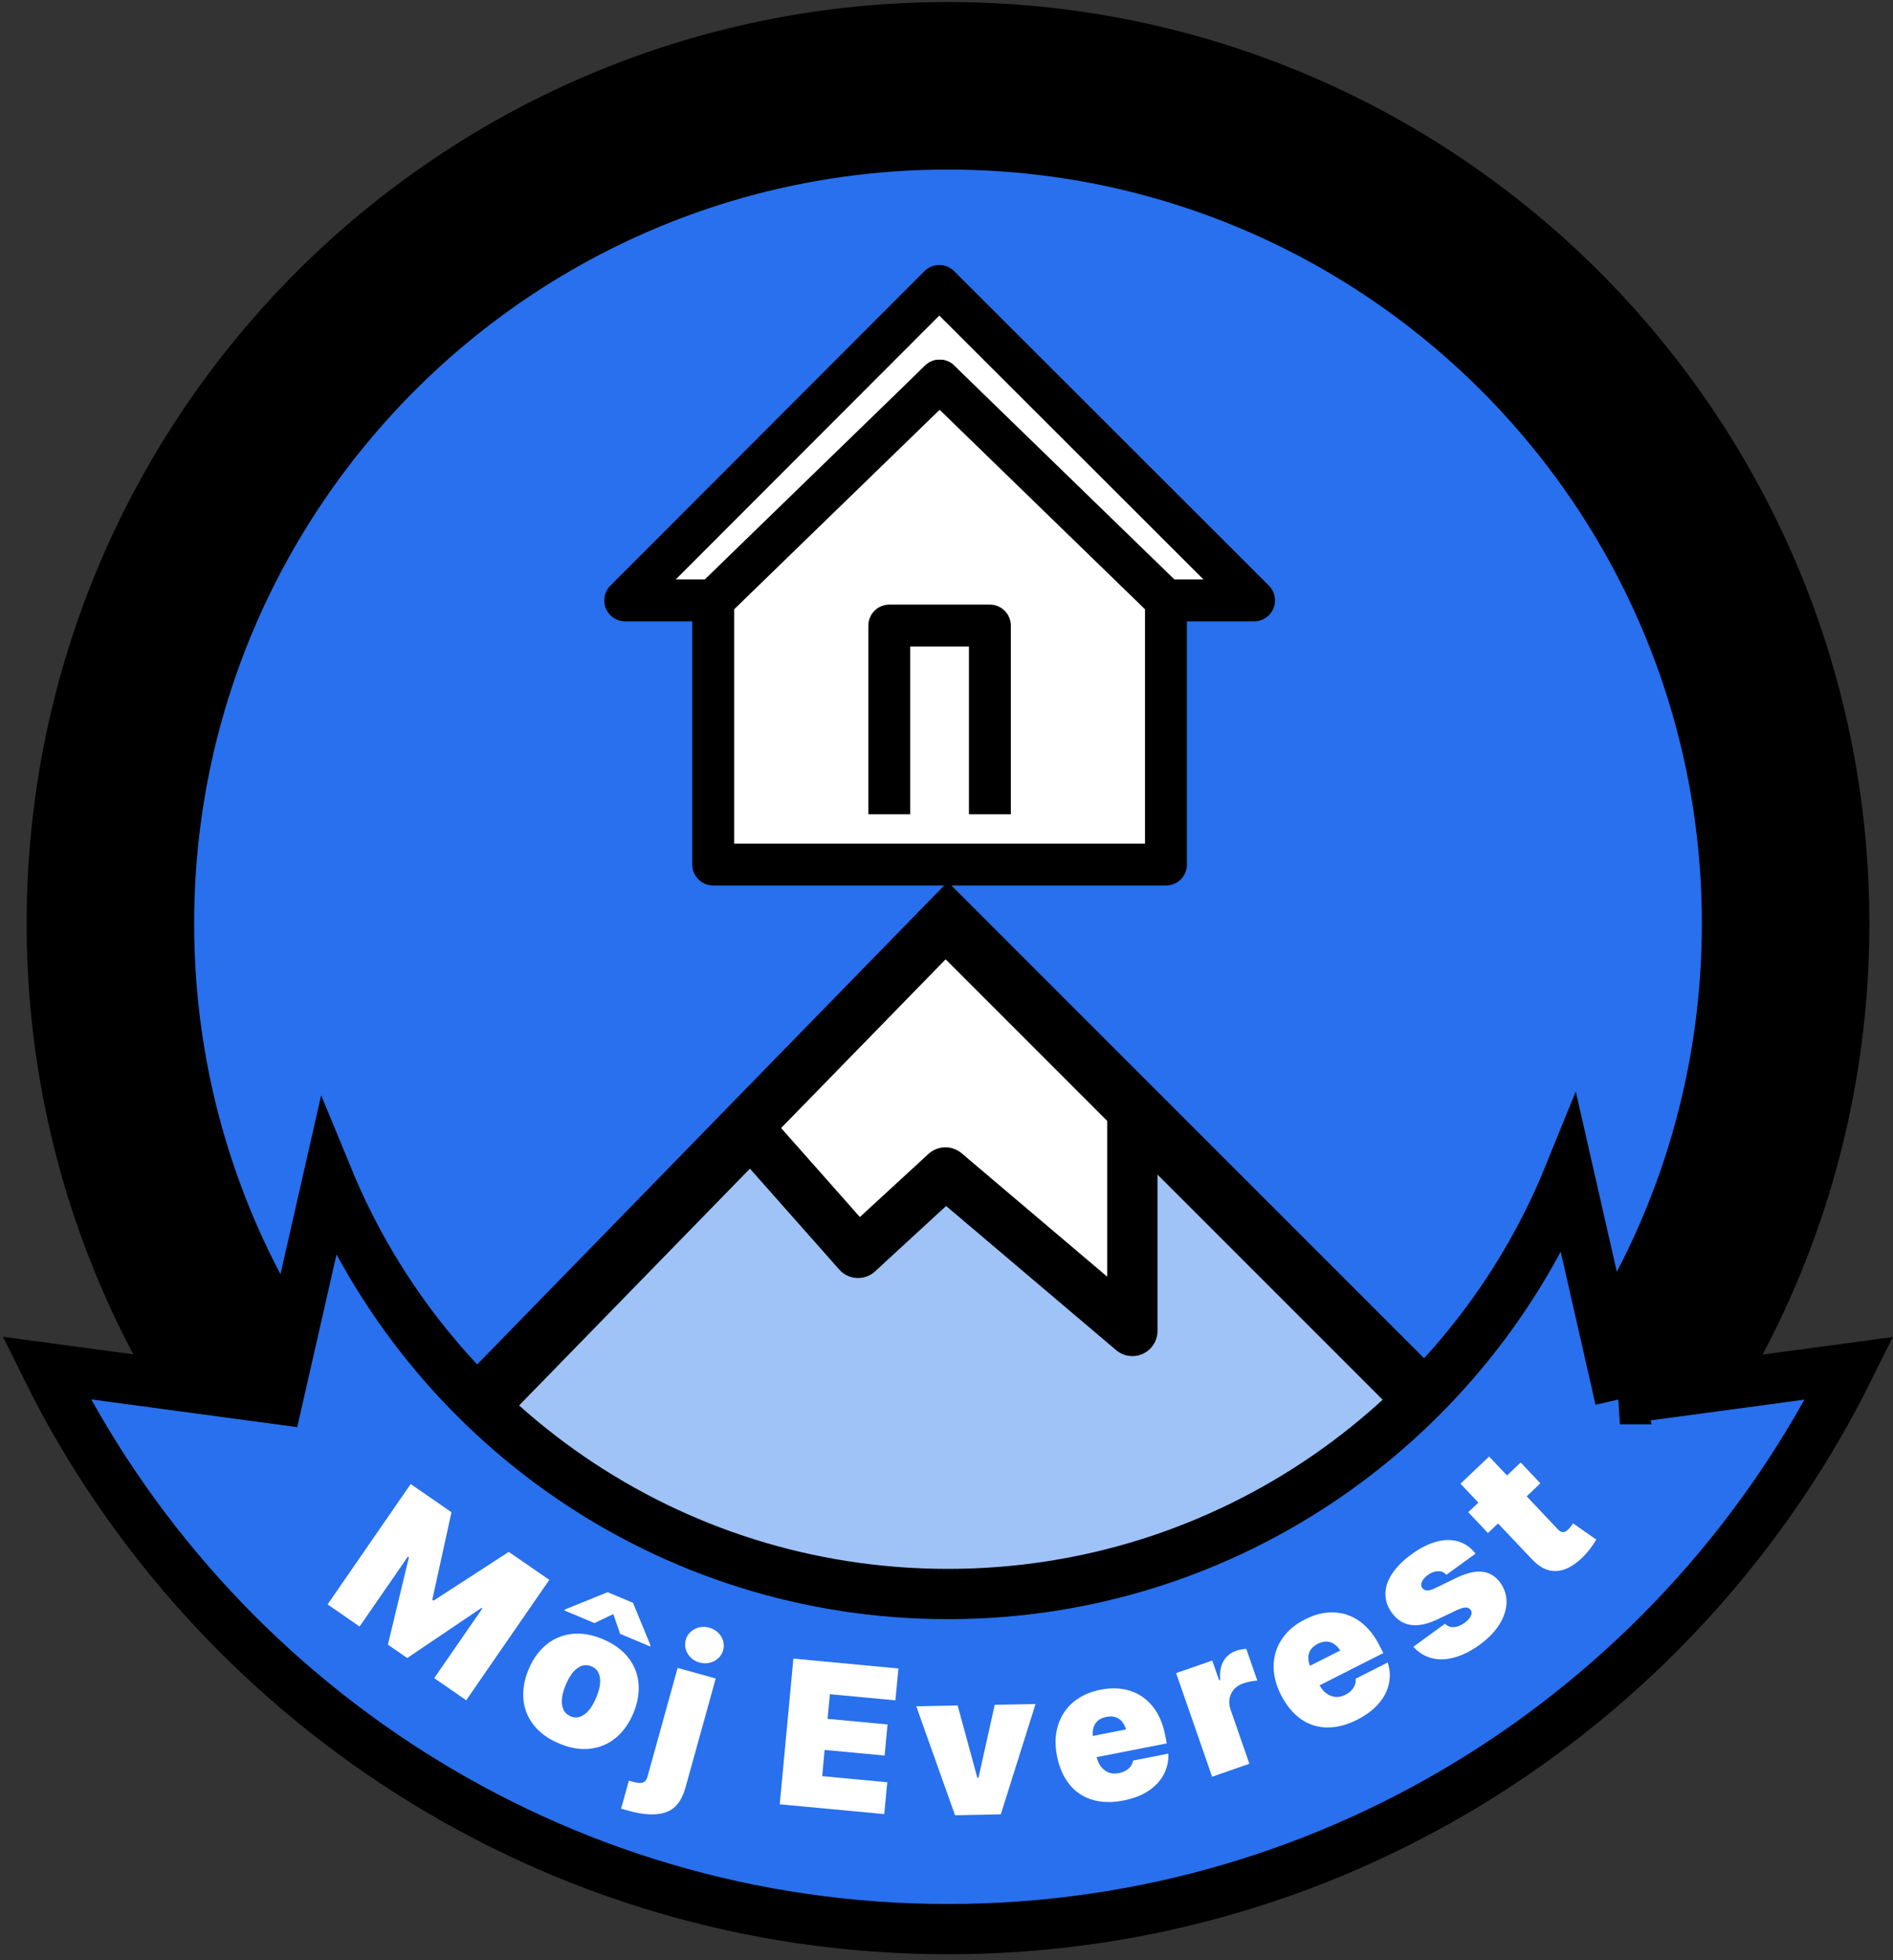
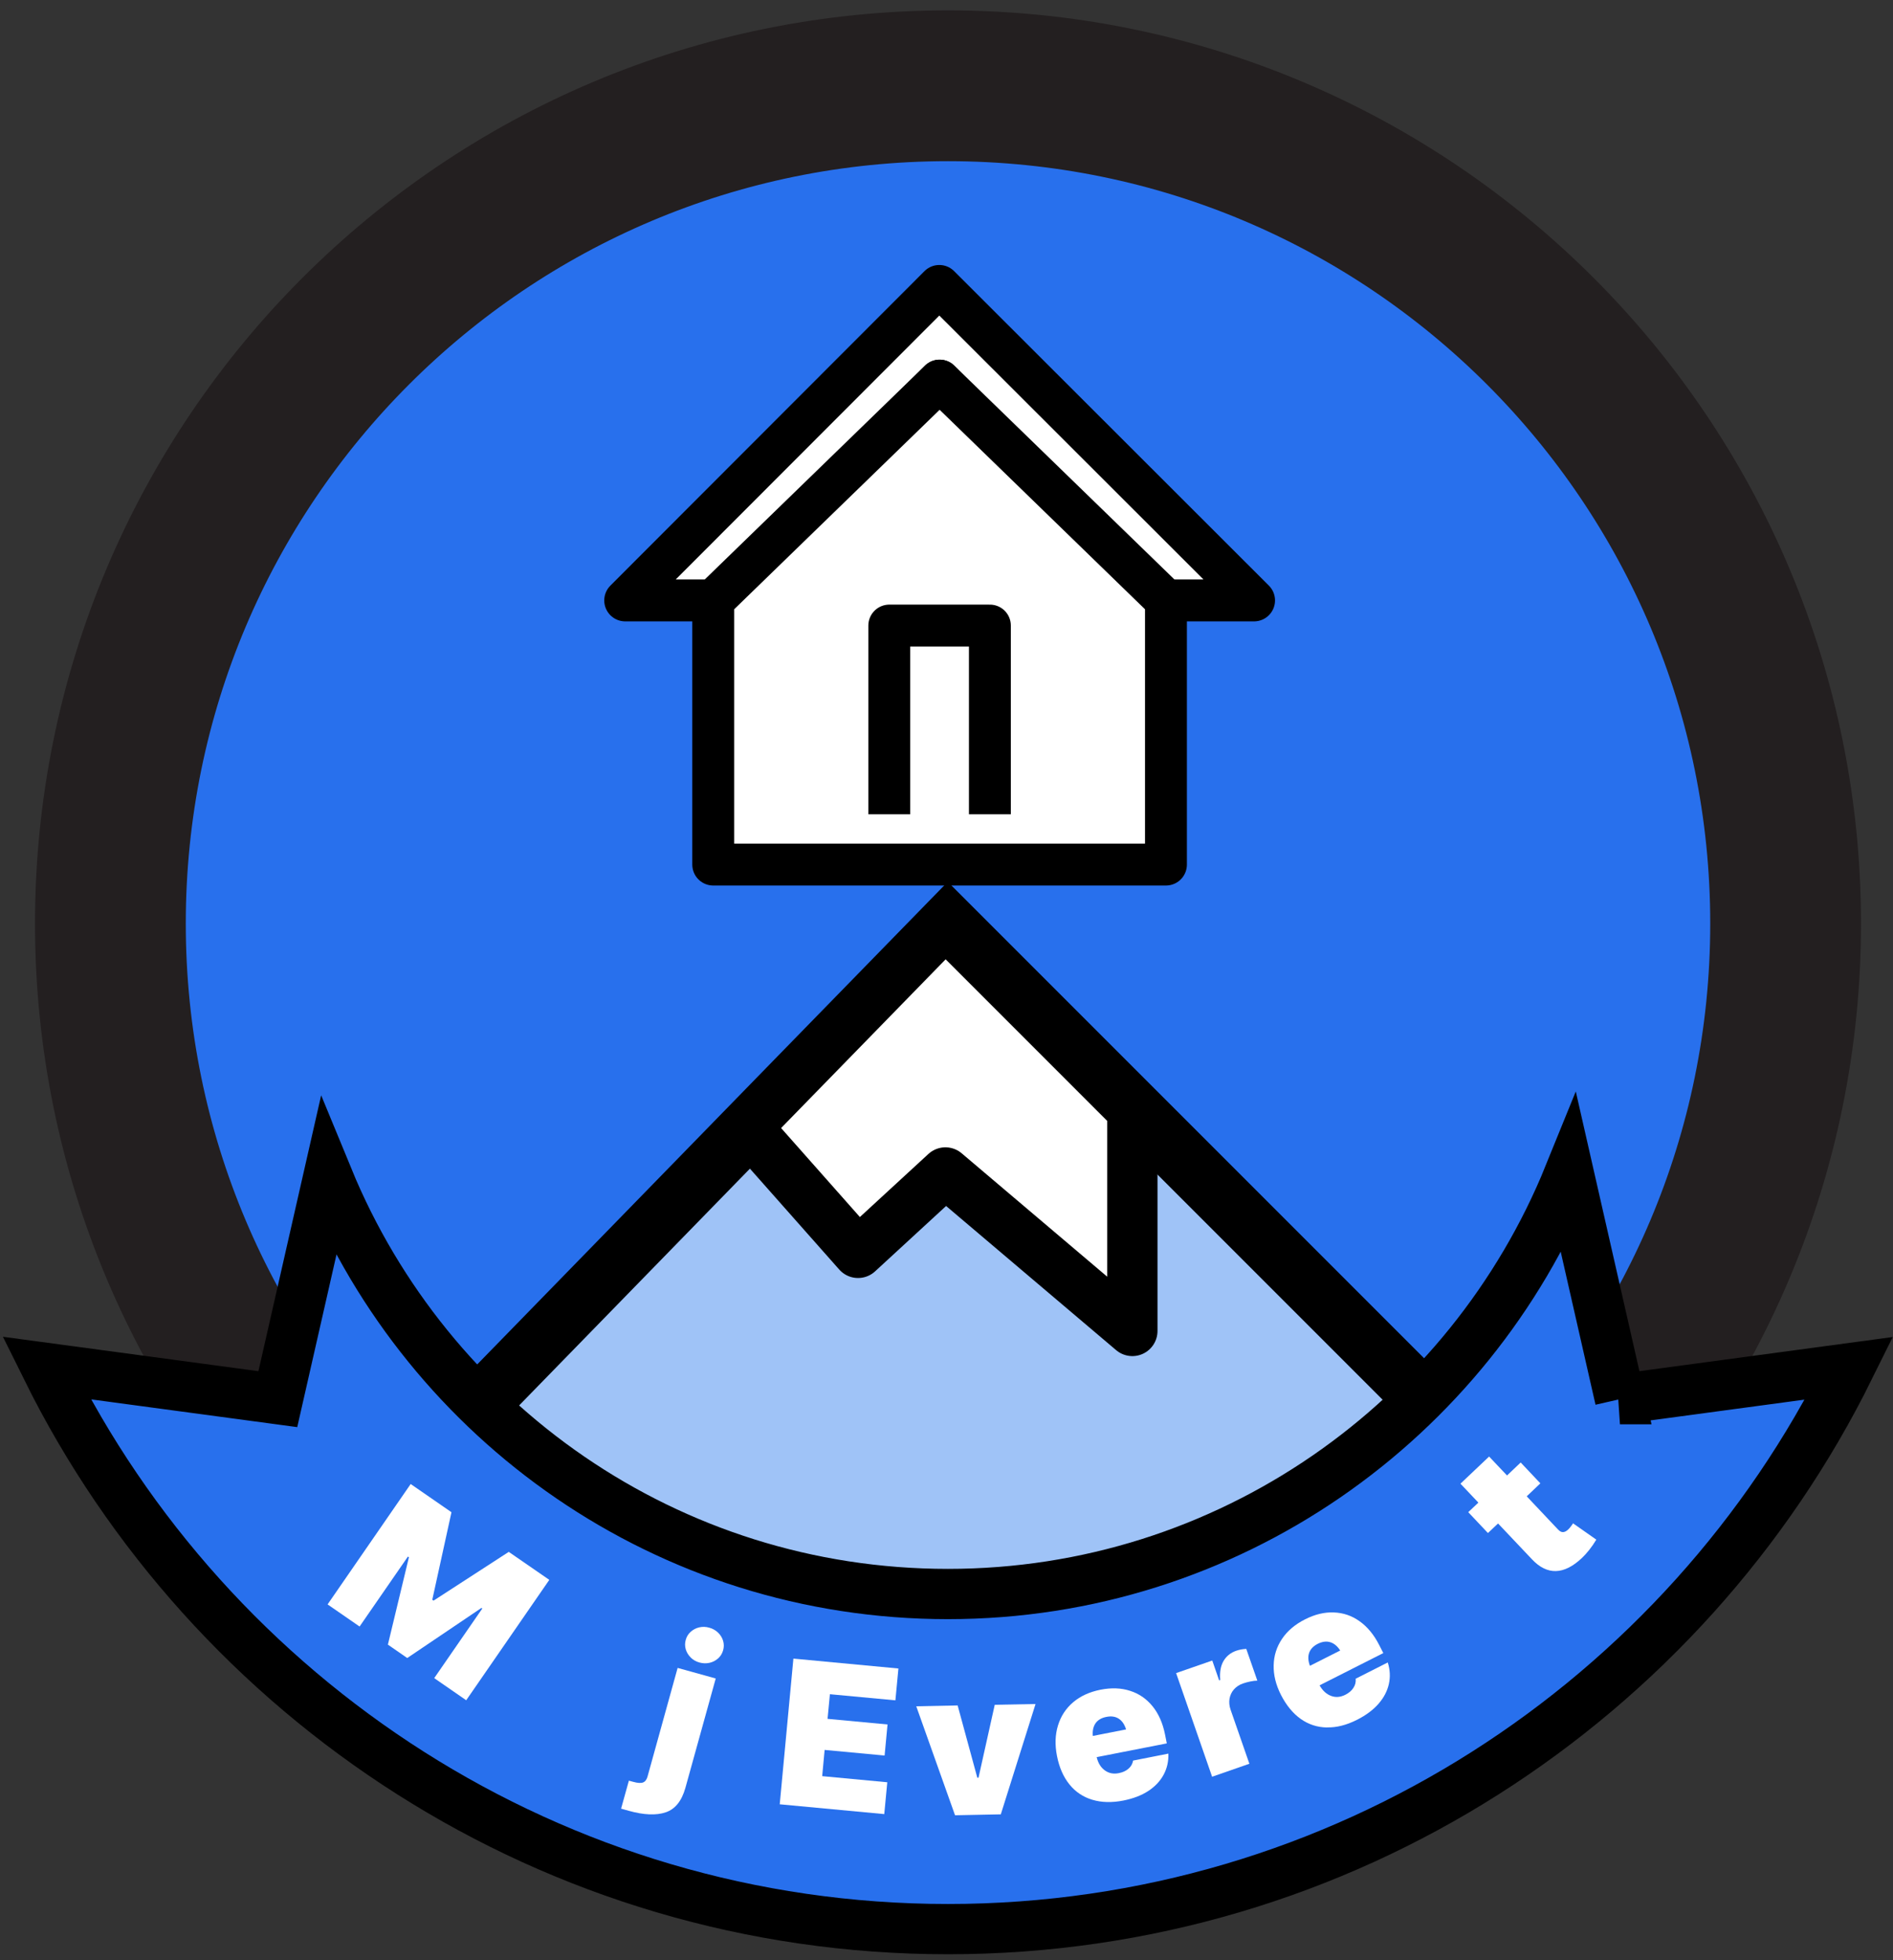
<svg xmlns="http://www.w3.org/2000/svg" width="226" height="234" viewBox="0 0 226 234" fill="none">
  <rect x="0" y="0" width="226" height="234" fill="#333333" stroke="none" />
  <path d="M113.18 210.24C168.408 210.24 213.18 165.468 213.18 110.24C213.18 55.011 168.408 10.24 113.18 10.24C57.952 10.24 13.18 55.011 13.18 110.24C13.18 165.468 57.952 210.24 113.18 210.24Z" fill="#2870ED" stroke="#231F20" stroke-width="18" stroke-miterlimit="10" />
  <path d="M183.89 180.95L113.18 110.24L93.91 129.99L43.37 181.83L84.11 205.94H150.75L168.7 193.42L183.89 180.95Z" fill="#9FC3F7" stroke="black" stroke-width="7" stroke-miterlimit="10" stroke-linecap="round" />
  <path d="M102.44 149.55L112.87 139.95L135.19 158.87V132.56L112.87 110.24L89.16 134.55L102.44 149.55Z" fill="white" stroke="black" stroke-width="6" stroke-linecap="round" stroke-linejoin="round" />
  <path d="M112.18 45.43L86.11 71.67H74.64L112.14 34.13L149.72 71.67H138.25L112.18 45.43Z" fill="white" stroke="black" stroke-width="5" stroke-linejoin="round" />
  <path d="M139.2 71.67V103.2H85.15V71.67L112.18 45.43L139.2 71.67Z" fill="white" stroke="black" stroke-width="5" stroke-linejoin="round" />
  <path d="M118.18 97.2V74.67H106.17V97.2" fill="white" />
  <path d="M118.18 97.2V74.67H106.17V97.2" stroke="black" stroke-width="5" stroke-linejoin="round" />
-   <path d="M113.18 210.24C168.408 210.24 213.18 165.468 213.18 110.24C213.18 55.011 168.408 10.24 113.18 10.24C57.952 10.24 13.18 55.011 13.18 110.24C13.18 165.468 57.952 210.24 113.18 210.24Z" stroke="black" stroke-width="20" stroke-miterlimit="10" />
  <path d="M193.41 167.01L187.32 140.25C175.43 169.55 146.68 190.27 113.17 190.27C79.66 190.27 51.15 169.73 39.17 140.63L33.17 167.01L5.54 163.29C25.15 202.94 66.03 230.27 113.17 230.27C160.31 230.27 201.17 202.95 220.78 163.32L193.4 167.01H193.41Z" fill="#2870ED" stroke="black" stroke-width="6" stroke-miterlimit="10" />
  <path d="M53.9 180.51L51.61 190.95L51.76 191.06L60.74 185.24L65.58 188.58L55.66 202.95L51.84 200.31L57.58 192L57.48 191.93L48.62 197.91L46.31 196.31L48.82 185.88L48.7 185.8L42.93 194.15L39.11 191.51L49.03 177.14L53.89 180.5L53.9 180.51Z" fill="white" />
-   <path d="M63.73 205.93C63.01 205.02 62.59 203.99 62.49 202.84C62.39 201.69 62.59 200.5 63.11 199.26C63.63 198.02 64.34 197.04 65.23 196.31C66.12 195.58 67.14 195.16 68.3 195.03C69.46 194.9 70.68 195.11 71.97 195.66C73.26 196.2 74.27 196.93 74.99 197.84C75.71 198.75 76.13 199.78 76.23 200.93C76.33 202.08 76.13 203.27 75.61 204.51C75.09 205.75 74.38 206.73 73.49 207.46C72.6 208.19 71.58 208.61 70.42 208.74C69.26 208.87 68.04 208.66 66.75 208.11C65.46 207.57 64.45 206.84 63.73 205.93ZM69.78 204.64C70.32 204.24 70.79 203.57 71.18 202.63C71.58 201.69 71.72 200.89 71.62 200.24C71.52 199.59 71.19 199.15 70.63 198.91C70.05 198.66 69.49 198.73 68.95 199.11C68.41 199.49 67.95 200.15 67.55 201.1C67.15 202.04 67.01 202.85 67.11 203.51C67.21 204.18 67.55 204.63 68.13 204.87C68.69 205.11 69.24 205.03 69.78 204.63V204.64ZM73.23 192.66L70.97 193.74L67.38 192.23L67.43 192.12L72.54 190.05L75.57 191.32L77.67 196.42L77.62 196.53L74.03 195.02L73.22 192.65L73.23 192.66Z" fill="white" />
  <path d="M85.45 200.35L81.83 213.4C81.39 214.97 80.61 215.95 79.47 216.33C78.34 216.71 76.87 216.65 75.08 216.15L74.15 215.89L75.08 212.55L75.6 212.69C76.13 212.84 76.53 212.86 76.78 212.76C77.03 212.66 77.21 212.42 77.31 212.05L80.9 199.09L85.44 200.35H85.45ZM82.47 197.85C82.18 197.57 81.98 197.24 81.87 196.87C81.76 196.49 81.76 196.12 81.87 195.74C81.97 195.36 82.17 195.04 82.46 194.78C82.75 194.52 83.09 194.34 83.48 194.25C83.87 194.16 84.27 194.17 84.68 194.29C85.09 194.4 85.44 194.6 85.73 194.88C86.02 195.16 86.22 195.49 86.33 195.86C86.44 196.24 86.44 196.61 86.33 196.99C86.22 197.37 86.03 197.69 85.74 197.95C85.45 198.21 85.11 198.39 84.72 198.48C84.33 198.57 83.93 198.56 83.52 198.45C83.11 198.34 82.76 198.14 82.47 197.86V197.85Z" fill="white" />
  <path d="M94.73 197.98L107.26 199.16L106.9 202.96L99.08 202.23L98.8 205.17L105.96 205.84L105.61 209.55L98.45 208.88L98.16 212.01L105.93 212.74L105.57 216.54L93.09 215.37L94.72 197.99L94.73 197.98Z" fill="white" />
  <path d="M119.48 216.57L114.02 216.68L109.39 203.67L114.33 203.57L116.68 212.2H116.82L118.76 203.49L123.63 203.4L119.48 216.58V216.57Z" fill="white" />
  <path d="M130.41 214.83C129.31 214.5 128.4 213.89 127.68 213C126.96 212.11 126.46 210.98 126.19 209.6C125.93 208.28 125.97 207.07 126.31 205.96C126.65 204.85 127.25 203.93 128.12 203.19C128.99 202.45 130.09 201.95 131.4 201.69C132.69 201.44 133.87 201.48 134.93 201.83C136 202.17 136.89 202.79 137.61 203.68C138.33 204.57 138.82 205.69 139.09 207.04L139.3 208.1L130.93 209.74C131.1 210.45 131.42 210.97 131.9 211.32C132.38 211.67 132.94 211.78 133.57 211.65C134.05 211.56 134.43 211.38 134.73 211.12C135.03 210.86 135.21 210.53 135.28 210.15L139.49 209.32C139.52 210.24 139.33 211.08 138.92 211.84C138.51 212.6 137.9 213.25 137.09 213.78C136.28 214.31 135.28 214.69 134.12 214.92C132.75 215.19 131.51 215.16 130.42 214.83H130.41ZM134.44 206.43C134.25 205.83 133.96 205.4 133.56 205.15C133.16 204.89 132.67 204.82 132.08 204.94C131.5 205.05 131.07 205.31 130.8 205.69C130.53 206.08 130.41 206.59 130.47 207.21L134.45 206.43H134.44Z" fill="white" />
  <path d="M140.41 199.71L144.73 198.21L145.55 200.58L145.68 200.53C145.6 199.61 145.73 198.85 146.07 198.27C146.41 197.69 146.92 197.27 147.6 197.04C147.98 196.91 148.37 196.84 148.79 196.82L150.11 200.61C149.88 200.61 149.6 200.64 149.27 200.71C148.94 200.78 148.65 200.86 148.39 200.95C147.95 201.1 147.6 201.34 147.32 201.65C147.04 201.97 146.87 202.34 146.79 202.76C146.72 203.18 146.76 203.63 146.92 204.09L149.16 210.53L144.71 212.08L140.41 199.7V199.71Z" fill="white" />
  <path d="M158.41 206.2C157.27 206.18 156.22 205.84 155.29 205.18C154.36 204.52 153.57 203.56 152.93 202.31C152.32 201.11 152.03 199.93 152.06 198.78C152.08 197.63 152.42 196.57 153.06 195.62C153.7 194.67 154.62 193.89 155.81 193.29C156.98 192.7 158.13 192.42 159.25 192.47C160.37 192.51 161.4 192.86 162.33 193.53C163.26 194.19 164.04 195.14 164.66 196.36L165.15 197.32L157.54 201.17C157.9 201.8 158.35 202.22 158.91 202.43C159.46 202.64 160.03 202.59 160.61 202.3C161.04 202.08 161.37 201.81 161.58 201.47C161.8 201.14 161.89 200.78 161.85 200.38L165.68 198.44C165.96 199.32 166 200.18 165.81 201.02C165.62 201.86 165.21 202.65 164.57 203.38C163.93 204.11 163.08 204.74 162.02 205.28C160.77 205.91 159.58 206.22 158.43 206.19L158.41 206.2ZM160.01 197.02C159.67 196.49 159.27 196.16 158.81 196.02C158.35 195.88 157.86 195.95 157.33 196.21C156.8 196.48 156.46 196.84 156.3 197.28C156.14 197.73 156.17 198.25 156.39 198.84L160.01 197.01V197.02Z" fill="white" />
-   <path d="M171.67 187.56C171.26 187.56 170.86 187.71 170.47 188C170.13 188.25 169.89 188.51 169.76 188.8C169.63 189.08 169.64 189.33 169.79 189.54C170.07 189.93 170.59 189.94 171.35 189.57L173.79 188.38C175.02 187.78 176.06 187.52 176.94 187.61C177.81 187.7 178.53 188.13 179.1 188.9C179.64 189.65 179.89 190.46 179.86 191.33C179.82 192.21 179.53 193.08 178.98 193.94C178.43 194.81 177.66 195.59 176.69 196.3C175.63 197.07 174.6 197.59 173.61 197.85C172.62 198.12 171.71 198.14 170.88 197.91C170.05 197.69 169.34 197.24 168.74 196.56L172.51 193.82C172.81 194.11 173.17 194.25 173.58 194.22C173.99 194.2 174.41 194.03 174.84 193.72C175.2 193.46 175.45 193.19 175.59 192.9C175.73 192.62 175.72 192.37 175.56 192.15C175.41 191.95 175.2 191.86 174.92 191.88C174.64 191.9 174.26 192.03 173.78 192.26L171.65 193.28C170.43 193.86 169.37 194.09 168.45 193.96C167.53 193.83 166.77 193.35 166.17 192.51C165.64 191.78 165.39 191.02 165.4 190.21C165.42 189.41 165.69 188.61 166.23 187.8C166.77 187 167.54 186.23 168.56 185.5C169.57 184.77 170.55 184.27 171.5 184.02C172.45 183.77 173.32 183.76 174.12 184C174.92 184.24 175.6 184.73 176.16 185.45L172.67 187.98C172.42 187.68 172.08 187.54 171.67 187.55V187.56Z" fill="white" />
  <path d="M177.78 173.86L179.92 176.12L181.55 174.57L183.9 177.06L182.27 178.61L186.02 182.58C186.21 182.78 186.41 182.89 186.6 182.88C186.8 182.88 187.01 182.77 187.23 182.56C187.33 182.47 187.43 182.35 187.55 182.19C187.67 182.04 187.75 181.92 187.8 181.83L190.58 183.78C190.04 184.67 189.46 185.4 188.86 185.97C187.79 186.98 186.76 187.5 185.76 187.53C184.76 187.56 183.81 187.09 182.91 186.14L178.85 181.85L177.64 182.99L175.29 180.5L176.5 179.36L174.36 177.1L177.78 173.86Z" fill="white" />
</svg>